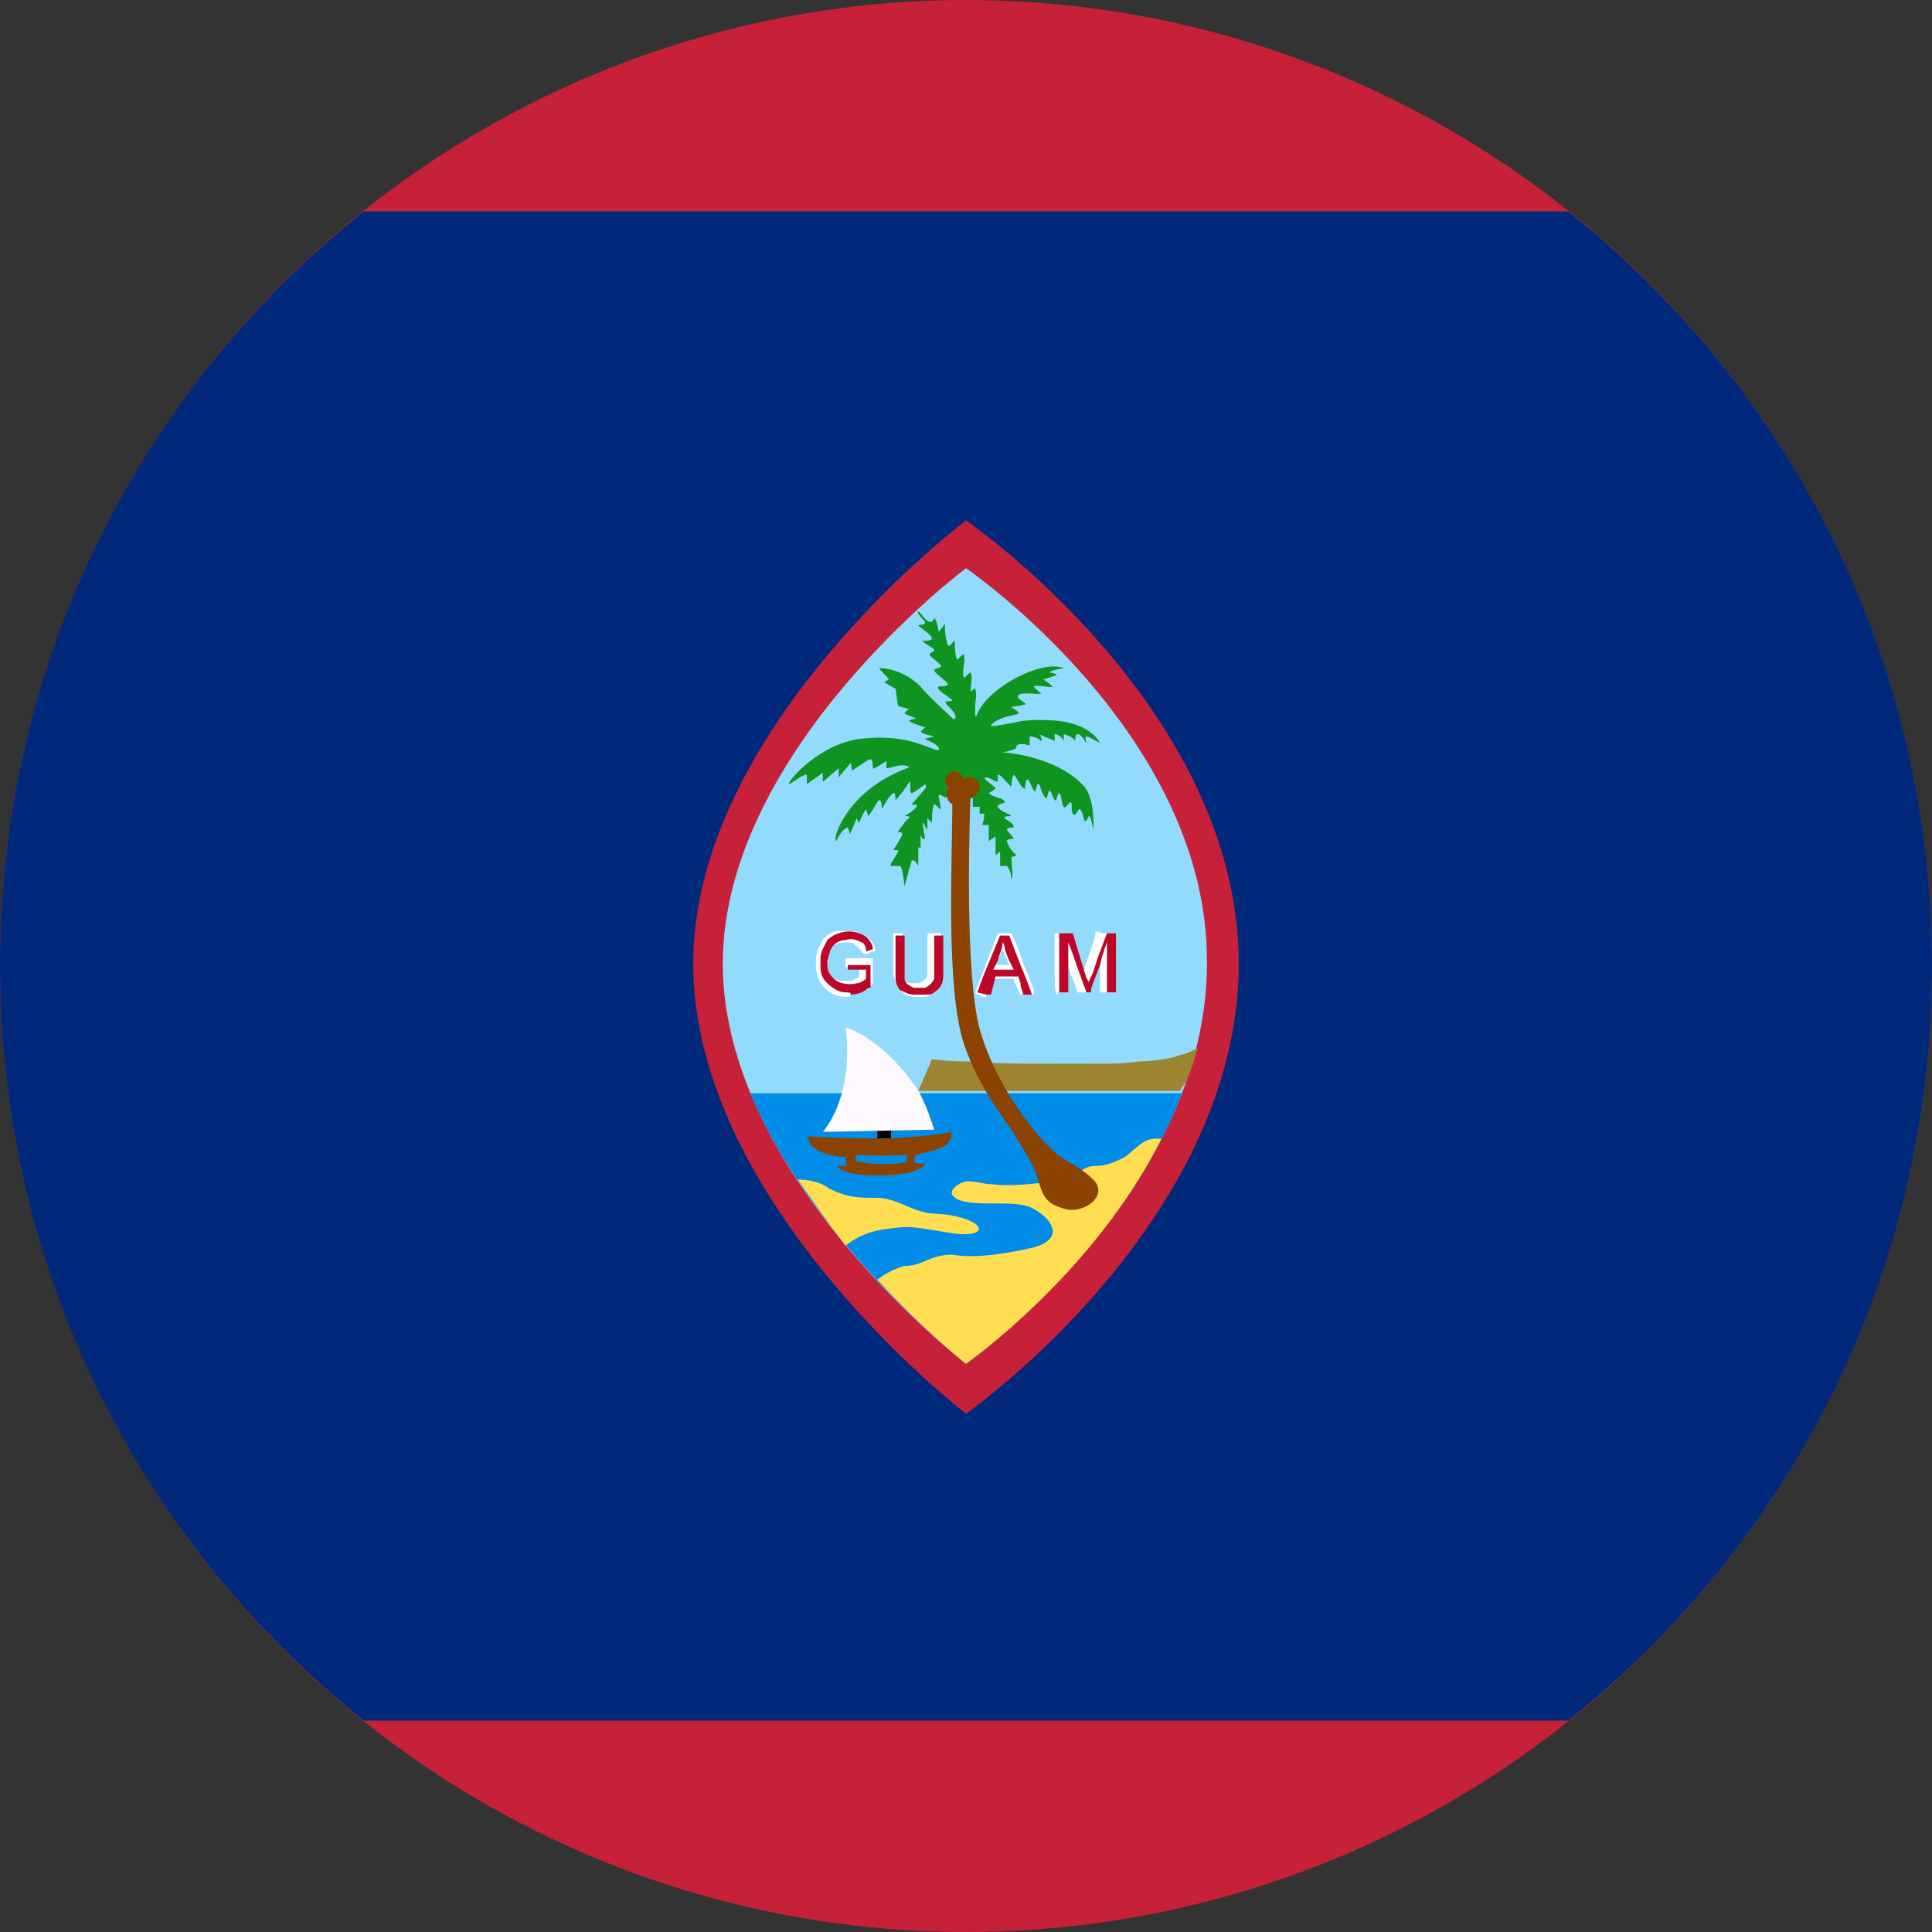
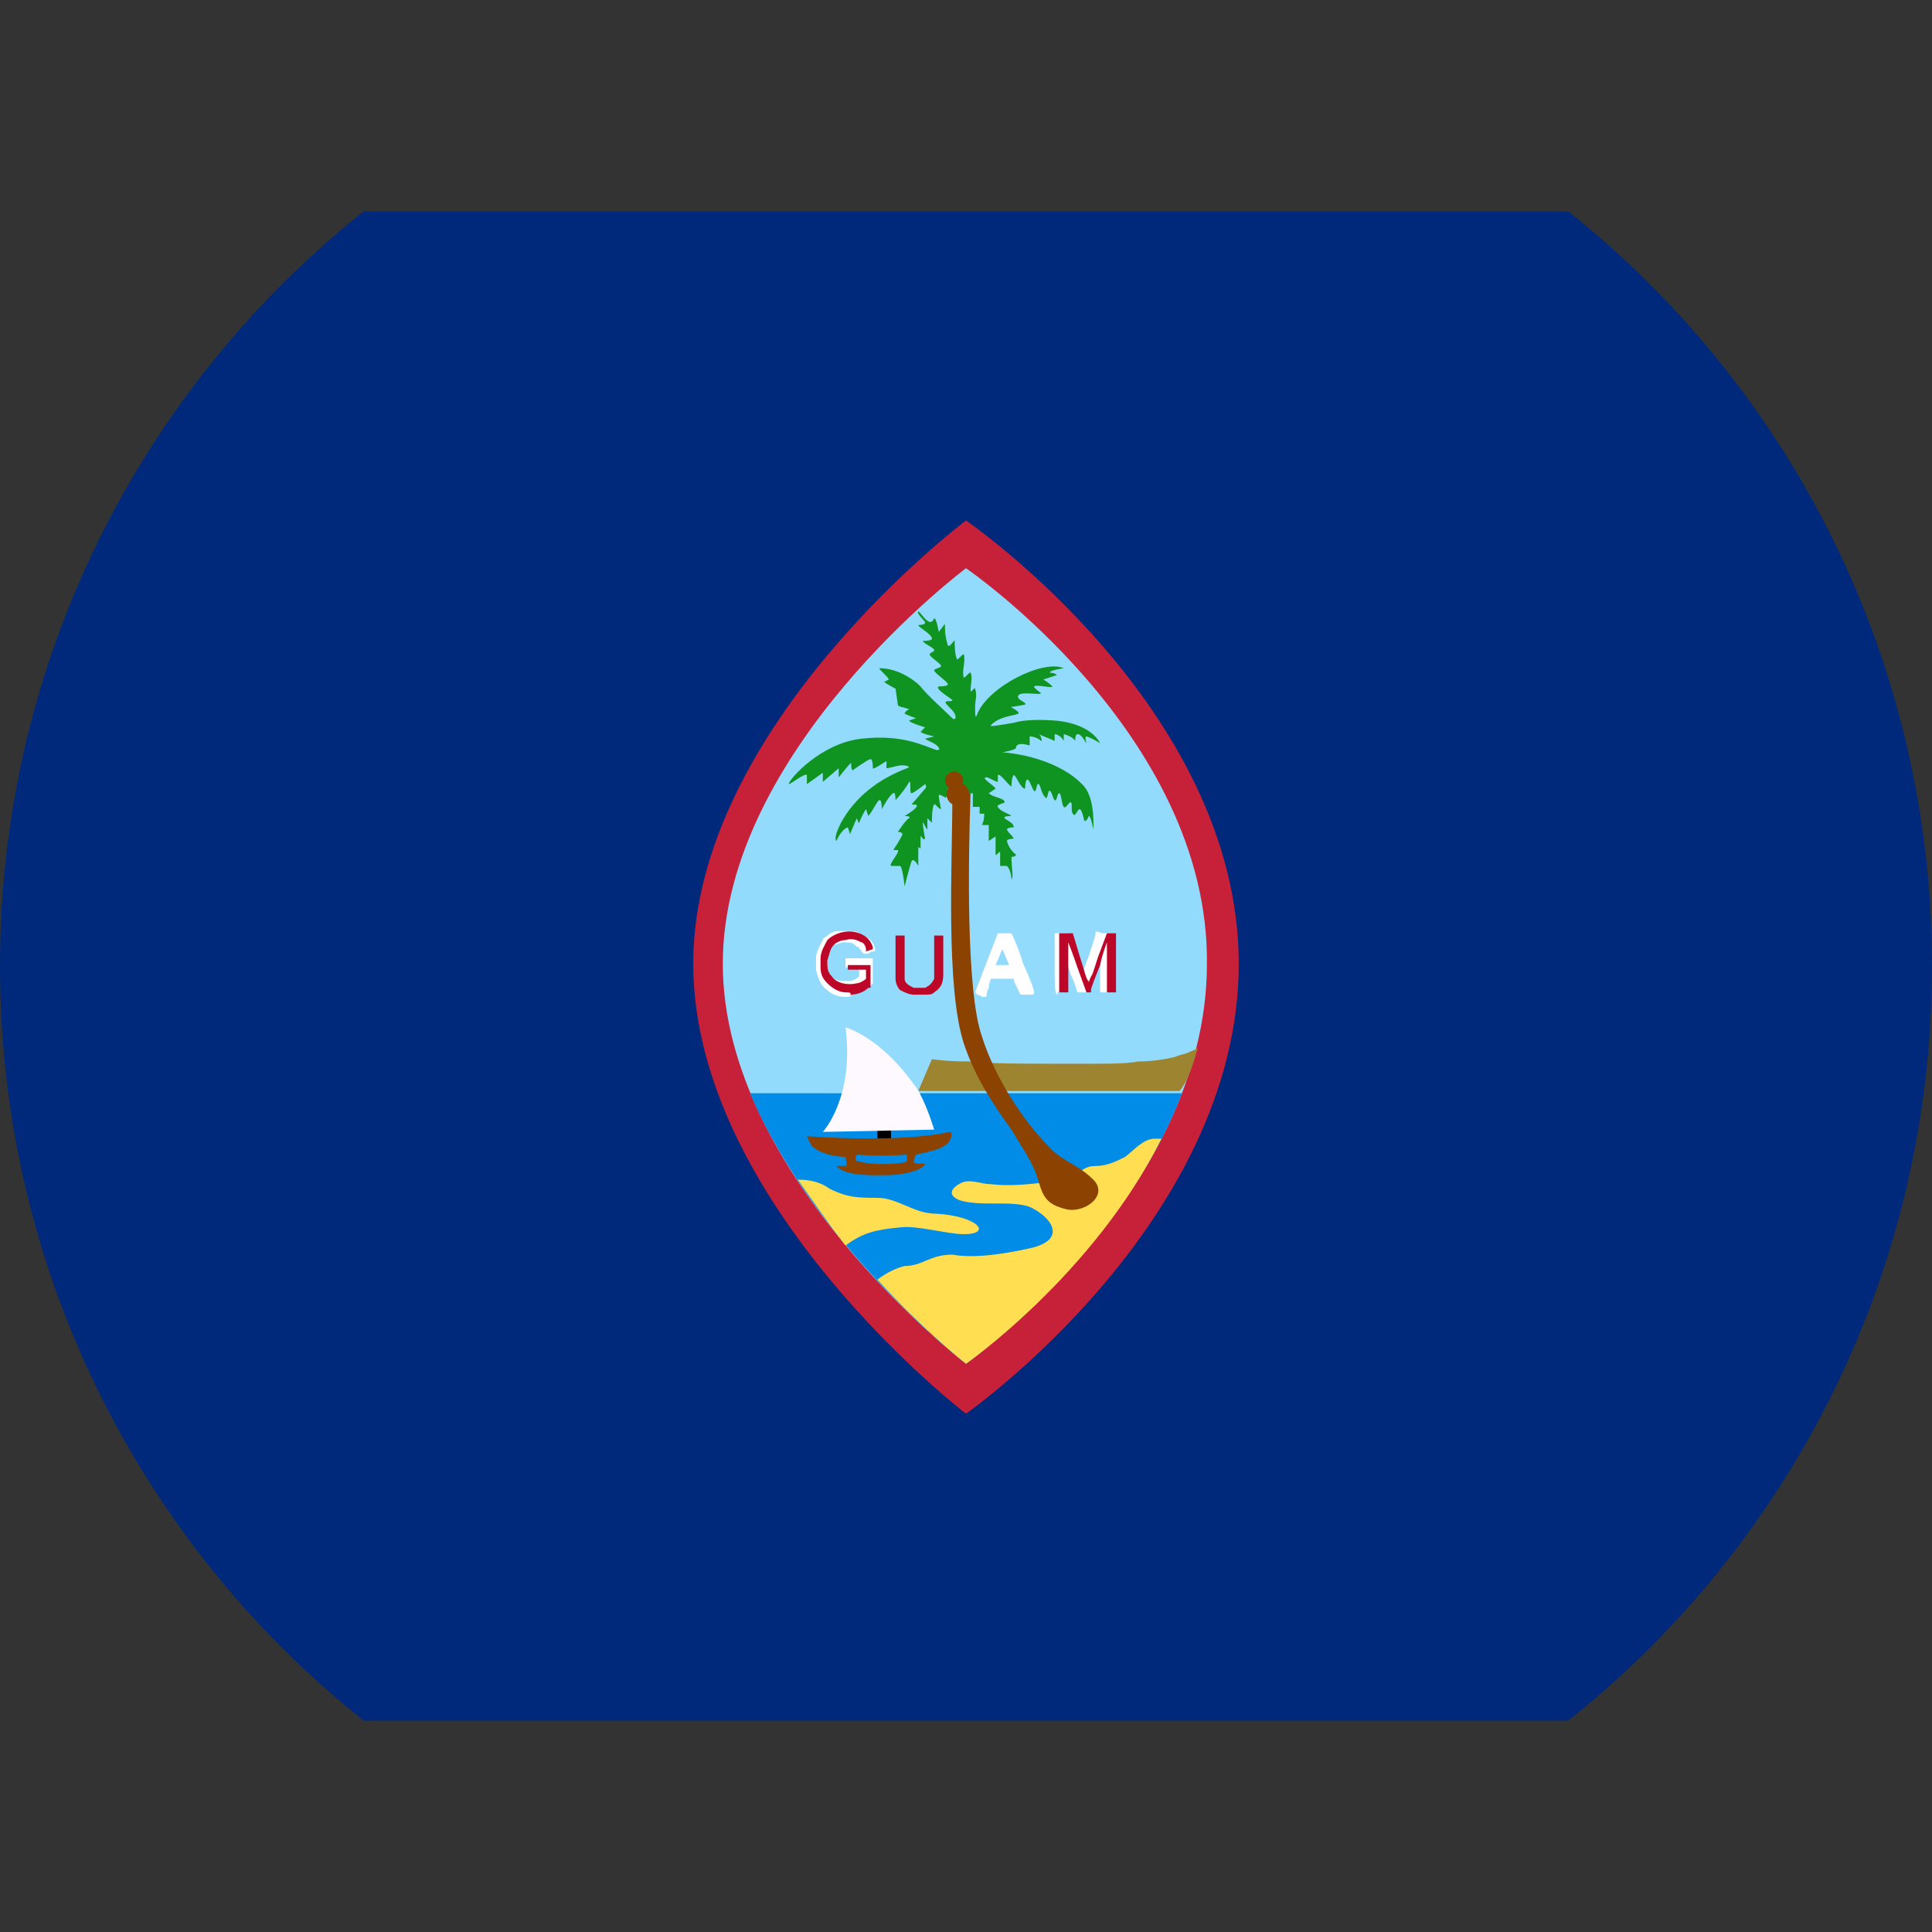
<svg xmlns="http://www.w3.org/2000/svg" version="1.1" id="Ebene_1" x="0px" y="0px" width="85px" height="85px" viewBox="0 0 85 85" style="enable-background:new 0 0 85 85;" xml:space="preserve">
  <rect x="0" y="0" width="85" height="85" fill="#333333" stroke="none" />
  <style type="text/css">
	.st0{fill:#C62139;}
	.st1{fill-rule:evenodd;clip-rule:evenodd;fill:#00297B;}
	.st2{fill-rule:evenodd;clip-rule:evenodd;fill:#C62139;}
	.st3{fill-rule:evenodd;clip-rule:evenodd;fill:#92DBFC;}
	.st4{fill-rule:evenodd;clip-rule:evenodd;fill:#9C8431;}
	.st5{fill-rule:evenodd;clip-rule:evenodd;fill:#008CE7;}
	.st6{fill-rule:evenodd;clip-rule:evenodd;fill:#FFDE52;}
	.st7{fill-rule:evenodd;clip-rule:evenodd;fill:#8C4200;}
	.st8{fill:#FFFFFF;}
	.st9{fill:#BD0728;}
	.st10{fill-rule:evenodd;clip-rule:evenodd;fill:#109421;}
	.st11{fill-rule:evenodd;clip-rule:evenodd;}
	.st12{fill-rule:evenodd;clip-rule:evenodd;fill:#FDF9FF;}
</style>
  <g id="XMLID_7215_">
-     <circle id="XMLID_7251_" class="st0" cx="42.5" cy="42.5" r="42.5" />
    <path id="XMLID_7250_" class="st1" d="M85,42.5c0,13.4-6.2,25.4-16,33.2H16C6.2,67.9,0,55.9,0,42.5S6.2,17.1,16,9.3H69   C78.8,17.1,85,29.1,85,42.5z" />
    <g id="XMLID_7216_" transform="translate(.5 -.001)">
      <path id="XMLID_7249_" class="st2" d="M42,22.9c0,0-12,9-12,19.5c0,10.6,12,19.8,12,19.8s12-8.4,12-19.8C54,31.1,42,22.9,42,22.9    L42,22.9z" />
      <path id="XMLID_7248_" class="st3" d="M42,25c0,0-10.7,8-10.7,17.4C31.3,51.8,42,60,42,60s10.6-7.5,10.6-17.6    C52.7,32.3,42,25,42,25L42,25z" />
      <path id="XMLID_7247_" class="st4" d="M52.2,46.1c-0.1,0.1-0.2,0.1-0.4,0.2c-0.2,0.1-0.4,0.1-0.6,0.2c-0.4,0.1-1,0.2-1.6,0.2    c-0.6,0.1-1.2,0.1-1.9,0.1c-0.7,0-1.3,0-2,0c-1.3,0-2.6,0-3.6-0.1c-1,0-1.6-0.1-1.6-0.1l-0.6,1.4l11.5,0    C51.8,47.5,52,46.8,52.2,46.1L52.2,46.1z" />
      <path id="XMLID_7246_" class="st5" d="M51.5,48.1l-19,0C35.4,54.9,42,60,42,60S48.8,55.2,51.5,48.1z" />
      <path id="XMLID_7243_" class="st6" d="M34.6,51.9c0.5,0,1,0.1,1.4,0.4c0.8,0.4,1.3,0.4,2.1,0.4c0.9,0,1.6,0.7,2.6,0.7    c1.8,0.1,2.5,0.9,1.2,0.9c-0.7,0-2.1-0.4-2.8-0.3c-1,0.1-1.6,0.2-2.4,0.8C36,53.9,35.3,52.9,34.6,51.9z M38.1,56.3    c0.4-0.3,0.8-0.5,1.2-0.6c0.8,0,1.1-0.5,2.1-0.5c1.1,0.2,2.6-0.1,3.5-0.3c1.6-0.4,0.8-1.4-0.1-1.8c-0.8-0.3-2.2,0-3.1-0.3    c-0.7-0.3-0.1-0.7,0.2-0.8c0.4-0.1,0.8,0.1,1.2,0.1c0.8,0.1,1.8,0,2.5-0.1c1.5-0.2,1.4-0.7,2.1-0.7c0.5,0,0.9-0.2,1.3-0.4    c0.4-0.3,0.8-0.8,1.3-0.8l0.3,0C47.6,56.1,42,60,42,60S40.2,58.6,38.1,56.3z" />
      <path id="XMLID_7242_" class="st7" d="M45.2,52c0.2,0.7,0.4,1,1.2,1.2c0.8,0.2,1.9-0.6,1.2-1.3c-0.7-0.7-1.4-0.8-2-1.5    c-1-1-2.3-2.9-2.9-4.8c-0.7-2-0.6-7.8-0.5-10.7c0,0,0.1-0.1,0.1-0.1c0-0.1,0.1,0,0-0.4c0-0.1-0.1-0.2-0.1-0.3    c0-0.2-0.7,0.2-0.9,0.6c0,0.1,0.1,0.3,0.1,0.4c0,2.8-0.3,8.3,0.5,10.8c0.5,1.5,1.3,2.7,2.1,3.8C44.4,50.4,45,51.2,45.2,52z" />
      <g id="XMLID_7227_" transform="translate(0 -83.339)">
        <g id="XMLID_7235_">
          <path id="XMLID_7241_" class="st8" d="M36.7,127.2C36.7,127.2,36.7,127.1,36.7,127.2c-0.3,0-0.6-0.1-0.8-0.3      c-0.3-0.2-0.4-0.5-0.5-0.9c0-0.1,0-0.4,0-0.5c0-0.3,0.2-0.6,0.3-0.8c0-0.1,0.1-0.1,0.2-0.2c0.1-0.1,0.3-0.2,0.5-0.2      c0.1,0,0.2,0,0.4,0c0.2,0,0.4,0,0.5,0.1c0.2,0.1,0.4,0.2,0.5,0.3c0.1,0.1,0.2,0.3,0.2,0.4c0,0.1,0,0.1-0.1,0.1      c0,0-0.1,0-0.2,0.1c-0.2,0-0.2,0-0.2,0c0,0,0,0-0.1-0.1c0,0,0-0.1-0.1-0.1c0-0.1,0-0.1-0.1-0.1c0,0-0.1-0.1-0.1-0.1      c-0.1-0.1-0.3-0.1-0.5-0.1c-0.1,0-0.3,0.1-0.4,0.1c-0.2,0.2-0.3,0.5-0.3,0.8c0,0.5,0.2,0.8,0.7,0.8c0.1,0,0.3,0,0.3,0      c0.1,0,0.3-0.1,0.4-0.2l0,0v-0.2l0-0.2l-0.3,0l-0.3,0l0,0c0,0,0,0,0,0c0,0,0,0,0-0.2c0-0.2,0-0.2,0-0.2c0,0,0,0,0,0l0,0l0.6,0      l0.6,0l0,0c0,0,0,0,0,0l0,0l0,0.5c0,0.5,0,0.5,0,0.6c0,0,0,0-0.1,0.1c-0.3,0.2-0.6,0.3-0.9,0.4C37,127.2,36.8,127.2,36.7,127.2z      " />
-           <path id="XMLID_7240_" class="st8" d="M39.8,127.2c-0.3,0-0.5-0.1-0.7-0.3c-0.2-0.2-0.2-0.4-0.3-0.7c0-0.1,0-0.2,0-0.9      c0-0.8,0-0.8,0-0.9c0,0,0,0,0,0l0,0l0.2,0c0.2,0,0.2,0,0.2,0c0,0,0,0,0,0l0,0l0,0.9c0,0.8,0,0.9,0,0.9c0,0.2,0.1,0.2,0.1,0.3      c0.1,0.1,0.2,0.1,0.4,0.1c0.2,0,0.3,0,0.4-0.1c0.1-0.1,0.2-0.1,0.2-0.3c0-0.1,0-0.1,0-0.9c0-1,0-0.9,0.1-0.9l0,0h0.2      c0.2,0,0.2,0,0.3,0l0,0l0,0.8c0,0.8,0,0.9,0,1.1c0,0.3-0.1,0.5-0.3,0.7c-0.1,0.1-0.1,0.1-0.2,0.1c-0.1,0.1-0.2,0.1-0.4,0.1      C40.1,127.2,39.8,127.2,39.8,127.2z" />
          <path id="XMLID_7237_" class="st8" d="M42.5,127.1C42.5,127.1,42.4,127.1,42.5,127.1c-0.1-0.1-0.1-0.1-0.1-0.1c0,0,1-2.6,1-2.6      c0,0,0,0,0.3,0c0.2,0,0.2,0,0.3,0c0,0,0.3,0.6,0.5,1.3c0.5,1.1,0.5,1.3,0.5,1.3c0,0,0,0.1-0.1,0.1c0,0,0,0-0.3,0h-0.2l0,0      c0,0,0,0-0.2-0.4c-0.1-0.2-0.1-0.3-0.1-0.3c0,0,0,0-0.5,0c-0.4,0-0.5,0-0.5,0c0,0-0.1,0.2-0.1,0.4c-0.1,0.2-0.1,0.3-0.1,0.4      c0,0,0,0,0,0c0,0,0,0-0.2,0C42.6,127.1,42.5,127.1,42.5,127.1z M43.9,125.8c0,0-0.3-0.7-0.3-0.7c0,0,0,0,0,0      c0,0-0.3,0.7-0.3,0.7c0,0,0.1,0,0.3,0L43.9,125.8L43.9,125.8z" />
          <path id="XMLID_7236_" class="st8" d="M46,127.1C46,127.1,46,127.1,46,127.1c-0.1-0.1-0.1-0.5-0.1-1.4l0-1.3l0,0c0,0,0,0,0.3,0      c0.3,0,0.3,0,0.3,0c0,0,0,0,0,0c0,0,0.2,0.4,0.3,1c0.2,0.5,0.3,0.9,0.3,0.9s0.1-0.4,0.3-0.9c0.2-0.6,0.3-0.9,0.3-1      c0-0.1,0-0.1,0.3,0c0.2,0,0.3,0,0.3,0c0,0,0,0,0,0l0,0l0,1.3c0,1.2,0,1.3,0,1.3c0,0,0,0,0,0l0,0l-0.2,0c-0.2,0-0.2,0-0.2,0      c0,0,0,0,0,0l0,0l0-0.8l0-0.8l0,0.1c0,0.1-0.1,0.4-0.3,0.8c-0.2,0.6-0.2,0.7-0.3,0.7c0,0,0,0,0,0c0,0-0.1,0-0.2,0      c-0.2,0-0.2,0-0.2,0c0,0,0,0,0,0c0,0-0.1-0.4-0.3-0.8c-0.1-0.4-0.3-0.8-0.3-0.8c0,0,0,0.3,0,0.8c0,0.8,0,0.8-0.1,0.8l0,0l-0.2,0      C46.1,127.1,46,127.1,46,127.1L46,127.1z" />
        </g>
        <g id="XMLID_7228_">
          <path id="XMLID_7234_" class="st9" d="M36.7,127c-0.3,0-0.6-0.2-0.8-0.4c-0.2-0.2-0.3-0.4-0.3-0.7c0-0.1,0-0.3,0-0.4      c0-0.3,0.2-0.6,0.3-0.8c0.3-0.3,0.9-0.5,1.4-0.3c0.3,0.1,0.5,0.3,0.6,0.6c0,0,0,0.1,0,0.1c0,0-0.3,0.1-0.3,0.1c0,0,0,0,0-0.1      c0-0.1-0.1-0.3-0.2-0.3c-0.2-0.1-0.4-0.2-0.7-0.1c-0.2,0-0.4,0.1-0.5,0.2c-0.2,0.2-0.2,0.4-0.3,0.7c0,0.3,0,0.5,0.2,0.7      c0.2,0.3,0.7,0.4,1.1,0.3c0.1,0,0.3-0.1,0.4-0.2l0,0l0-0.2V126l-0.4,0l-0.4,0l0-0.1v-0.1l0.5,0l0.5,0l0,0.5l0,0.5l-0.1,0      c-0.2,0.2-0.5,0.3-0.8,0.3C37,127,36.8,127,36.7,127z" />
          <path id="XMLID_7233_" class="st9" d="M39.7,127.1c-0.2,0-0.4-0.1-0.6-0.2c-0.1-0.1-0.2-0.3-0.2-0.5c0-0.2,0-0.2,0-1.1l0-0.8      l0.2,0h0.2l0,0.9c0,0.9,0,0.9,0,1c0,0.2,0.2,0.3,0.4,0.4c0.2,0,0.4,0,0.5,0c0.2-0.1,0.3-0.2,0.4-0.4c0-0.2,0-0.1,0-1.1l0-0.8      l0.2,0h0.2l0,0.8c0,0.5,0,0.8,0,0.9c0,0.4-0.1,0.6-0.4,0.8c-0.1,0.1-0.2,0.1-0.4,0.1C40.1,127.1,39.8,127.1,39.7,127.1z" />
-           <path id="XMLID_7230_" class="st9" d="M42.5,127c0,0,0.2-0.6,0.5-1.3l0.5-1.2l0.2,0l0.2,0l0.5,1.3c0.3,0.7,0.5,1.3,0.5,1.3      c0,0,0,0-0.2,0l-0.2,0l0-0.1c0,0-0.1-0.2-0.1-0.4l-0.1-0.3l-0.5,0l-0.5,0l-0.1,0.4l-0.1,0.4l-0.2,0L42.5,127L42.5,127z       M44.1,126c0,0-0.1-0.2-0.2-0.4c-0.1-0.2-0.2-0.5-0.2-0.6c0-0.1-0.1-0.2-0.1-0.2c0,0,0,0,0,0.1c0,0.2-0.1,0.3-0.2,0.7      c-0.1,0.2-0.2,0.4-0.2,0.4c0,0,0,0,0.4,0C44.1,126,44.1,126,44.1,126z" />
          <path id="XMLID_7229_" class="st9" d="M46.1,125.7l0-1.3l0.3,0l0.3,0l0.3,1c0.2,0.6,0.3,1.1,0.4,1.1c0,0,0,0.1,0,0.1      c0,0,0-0.1,0.1-0.3c0.1-0.1,0.2-0.6,0.4-1.1l0.3-0.8l0.2,0l0.2,0l0,1.3l0,1.3l-0.2,0h-0.2l0-1.1c0-0.6,0-1.1,0-1.1      c0,0-0.2,0.5-0.3,1c-0.2,0.5-0.4,1-0.4,1.1l0,0.1h-0.1h-0.1l-0.4-1.1c-0.2-0.6-0.4-1.1-0.4-1.1c0,0,0,0.5,0,1.1l0,1.1h-0.2      l-0.2,0L46.1,125.7z" />
        </g>
      </g>
      <path id="XMLID_7226_" class="st10" d="M35,34.1c0,0.1,0,0.4,0,0.4c0,0,0.7-0.5,0.7-0.5c0,0.1,0,0.4,0,0.4s0.7-0.6,0.7-0.6    c0,0.1,0,0.4,0,0.4s0.4-0.5,0.5-0.6c0.1-0.1,0,0.1,0.1,0.3c0,0,0.7-0.5,0.8-0.5c0.1,0,0.1,0.3,0.1,0.4c0,0.1,0.7-0.4,0.6-0.3    l0,0.3c0.2,0,0.6-0.2,0.9-0.1c0.1,0,0.1,0.1,0,0.1c-1.3,0.5-2.3,1.3-2.9,2.4c-0.2,0.4-0.3,0.7-0.2,0.8c0,0,0.2-0.5,0.5-0.6    c0,0,0.1,0.3,0.1,0.3c0,0,0.2-0.5,0.3-0.7c0,0,0.1,0.3,0.1,0.2c0,0,0.1-0.3,0.3-0.6c0,0,0.1,0.3,0.1,0.3c0.2-0.2,0.4-0.7,0.5-0.7    c0.1,0,0.1,0.4,0.1,0.4c0,0,0.3-0.6,0.5-0.7c0.1-0.1,0.1,0.3,0.1,0.3c0.2-0.2,0.5-0.6,0.6-0.8c0.1-0.1,0,0.5,0.1,0.5    c0.1,0,0.6-0.4,0.6-0.4c0,0,0.1,0.1,0,0.2c0,0-0.6,0.7-0.6,0.7c0.1,0,0.2,0,0.2,0c0.2,0.1-0.5,0.5-0.5,0.5c0,0,0.3,0,0.2,0.1    c-0.1,0-0.5,0.6-0.5,0.6c0,0,0.2,0,0.2,0.1c0,0.1-0.4,0.7-0.4,0.7c0,0,0.2,0,0.2,0c0.1,0.1-0.4,0.6-0.3,0.7c0,0,0.3,0,0.4,0    c0.1,0,0.2,0.9,0.2,0.9c0,0,0.2-0.8,0.3-1.1c0.1-0.2,0.3,0.2,0.3,0.2c0,0,0-0.6,0-0.8c0-0.1,0.1,0.1,0.1,0c0-0.2,0-0.3,0-0.5    c0-0.1,0.1,0.2,0.2,0.1c0,0-0.1-0.5-0.1-0.7c0-0.1,0.1,0.2,0.2,0.3c0,0,0-0.4,0-0.5l0.2,0.2c0-0.1,0-0.7,0.1-0.8    c0-0.1,0.2,0.2,0.3,0.2c0,0-0.1-0.5-0.1-0.6c0-0.1,0.3,0.1,0.3,0.1c0.1-0.1,0.1-0.3,0.1-0.4c0.1-0.2,0.7-0.3,0.8-0.1    c0,0.1,0,0.2,0,0.3c0,0,0.3,0,0.3,0c0,0,0,0.3,0,0.6c0,0,0.3,0,0.3,0c0,0.3,0,0.3,0,0.3c0,0,0.2,0,0.2,0c0,0.1,0,0.3-0.1,0.5    c0,0,0.3,0,0.3,0c0,0.2,0,0.4,0,0.7c0,0,0.3-0.2,0.3-0.2c0,0.3,0,0.5,0,0.8c0,0.1,0.2-0.2,0.2-0.1c0,0.1,0,0.6,0,0.6    c0,0,0.3,0,0.3,0c0.2,0.2,0.2,0.6,0.2,0.6c0.1-0.1,0-0.5,0-1c0,0,0.2,0,0.2-0.1c0,0-0.3-0.2-0.4-0.6c0-0.1,0.3-0.1,0.3-0.1    c-0.1-0.2-0.2-0.2-0.3-0.4c0-0.1,0.3-0.1,0.3-0.1c0-0.2-0.3-0.3-0.4-0.4c-0.1-0.1,0.3-0.1,0.3-0.1c-0.1-0.1-0.5-0.2-0.6-0.4    c-0.1-0.1,0.4-0.2,0.3-0.2c0-0.2-0.5-0.2-0.7-0.4c0,0,0.3-0.2,0.3-0.2c0-0.1-0.7-0.5-0.4-0.5c0.1,0,0.4,0.2,0.5,0.2    c0,0,0-0.3,0-0.3c0.1-0.1,0.5,0.5,0.6,0.5c0,0,0-0.4,0.1-0.5c0.1,0,0.3,0.6,0.5,0.6c0,0,0-0.4,0.1-0.4c0.1,0,0.2,0.4,0.3,0.5    c0.1,0.1,0.1-0.4,0.2-0.3c0.1,0.1,0.1,0.4,0.3,0.6c0.1,0.1,0.1-0.4,0.2-0.3c0.1,0.1,0.1,0.3,0.2,0.4c0.1,0.1,0.1-0.3,0.2-0.3    c0.1,0,0.1,0.5,0.2,0.6c0.1,0.1,0.2-0.2,0.3-0.2c0.1,0,0,0.4,0.1,0.5c0.1,0.2,0.2-0.2,0.3-0.2c0.1,0,0.2,0.5,0.2,0.5    c0.1,0.1,0.2-0.2,0.2-0.2c0.1,0,0.2,0.6,0.2,0.6c0,0,0.1-1.3-0.4-1.9c-0.8-0.9-2.3-1.4-3.6-1.5c0,0,0.6-0.1,0.6-0.2    c0-0.2,0.3-0.2,0.6-0.1c0,0,0-0.4,0-0.4c0.2,0,0.4,0.1,0.5,0.2c0.1,0-0.1-0.4-0.1-0.3c0.2,0.1,0.5,0.2,0.7,0.3c0,0,0-0.3,0-0.3    c0.1,0,0.3,0.1,0.4,0.3c0,0.1,0-0.4,0-0.3c0,0,0.4,0.1,0.5,0.3c0,0,0-0.3,0.1-0.3c0.2,0,0.3,0.3,0.4,0.4c0,0-0.1-0.3,0-0.3    c0.3,0.1,0.6,0.3,0.6,0.3c-0.2-0.4-0.8-0.9-2-1c-0.2,0-1.1-0.1-1.8,0.1c-0.6,0.1-1.1,0.2-1,0.1c0.4-0.4,1-0.4,1.2-0.5    c0.1-0.1-0.4-0.3-0.3-0.3c0.1,0,0.6-0.1,0.6-0.1c0.1-0.1-0.4-0.2-0.3-0.4c0.1-0.2,1,0,1-0.1c0,0-0.4-0.3-0.3-0.3    c0.1-0.1,0.8,0.1,0.8,0c0,0-0.2-0.2-0.4-0.3c0,0,0.6-0.2,0.6-0.2c0,0-0.1-0.1-0.3-0.1c-0.1-0.1,0.6-0.2,0.6-0.2    c-0.9-0.4-3.3,0.8-3.8,2c-0.1,0.3-0.1,0-0.1-0.3c0-0.3,0.1-0.5,0-0.8c0-0.1-0.2,0.2-0.2,0.1c0-0.3,0.1-0.6,0-0.8    c0-0.1-0.3,0.3-0.3,0.2c-0.1-0.3,0.1-0.7,0-1c0-0.1-0.3,0.3-0.3,0.2c-0.1-0.2-0.1-0.7-0.1-0.8c0-0.1-0.2,0.3-0.3,0.2    c-0.3-1,0.1-1.2-0.4-0.6c0,0-0.1-0.6-0.2-0.6c-0.2,0.5-0.6-0.3-0.7-0.3c-0.1,0.1,0.3,0.4,0.3,0.5c0,0.1-0.3,0.1-0.3,0.1    c0,0.1,0.6,0.4,0.6,0.6c0,0.1-0.4,0.1-0.4,0.1c0,0.1,0.5,0.3,0.5,0.4c0,0.1-0.2,0.1-0.2,0.2c0,0.1,0.5,0.4,0.5,0.5    c0,0.1-0.3,0.1-0.3,0.2c0,0.1,0.6,0.5,0.6,0.6c0,0.1-0.3,0.1-0.4,0.1c-0.2,0.1,0.5,0.5,0.6,0.6c0,0.1-0.3,0-0.3,0.1    c0,0.1,0.3,0.3,0.4,0.5c0.1,0.2,0,0.3-0.1,0.2c-0.2-0.2-1.2-1.1-1.4-1.4c-0.4-0.4-1.1-0.8-1.8-0.8c-0.1,0,0.4,0.4,0.4,0.5    c0,0-0.2,0.1-0.2,0.1c0.1,0.1,0.5,0.3,0.5,0.3L39,31c0,0.1,0.2,0.1,0.5,0.2c0,0-0.2,0.1-0.2,0.2c0.2,0.1,0.5,0.2,0.5,0.2l-0.3,0.1    c0,0.1,0.7,0.3,0.7,0.3S40,32.2,40,32.2c0.1,0.1,0.6,0.2,0.6,0.2c0,0-0.4,0.1-0.4,0.1c0.1,0.1,0.5,0.2,0.6,0.4    c0,0,0.1,0.1-0.1,0.1c-0.6-0.2-1.5-0.7-3.3-0.5c-1.8,0.2-3.2,1.8-3.2,2C34.3,34.5,34.9,34,35,34.1z" />
      <g id="XMLID_7222_" transform="translate(0 -83.339)">
        <ellipse id="XMLID_7225_" transform="matrix(0.838 -0.546 0.546 0.838 -57.506 41.794)" class="st7" cx="41.5" cy="117.6" rx="0.4" ry="0.4" />
-         <path id="XMLID_7224_" class="st7" d="M42.4,117.6c-0.2-0.1-0.5-0.1-0.6,0.2c-0.1,0.2-0.1,0.5,0.1,0.6s0.5,0.1,0.6-0.2     C42.7,118,42.6,117.7,42.4,117.6z" />
        <ellipse id="XMLID_7223_" transform="matrix(0.546 -0.838 0.838 0.546 -80.208 88.553)" class="st7" cx="41.6" cy="118.3" rx="0.5" ry="0.5" />
      </g>
      <path id="XMLID_7221_" class="st11" d="M38.1,49.7h0.6v0.4h-0.6V49.7z" />
      <path id="XMLID_7218_" class="st7" d="M35.2,50c0,0,3.8,0.3,6.1-0.2c0,0,0.2,0.1-0.1,0.5c-0.3,0.3-1,0.4-1.4,0.5    c0,0-0.1,0.2-0.1,0.3c0,0.1,0.2,0.1,0.4,0.1c0.1,0,0.1,0,0.1,0s-0.1,0.4-1.5,0.5c-0.5,0-2,0.1-2.4-0.4c0,0,0.3,0,0.4,0    c0.1,0,0-0.3,0-0.4c0,0-1,0-1.5-0.5C35.1,50.2,35,50,35,50C35,50,35.2,50,35.2,50z M37.2,50.8c0,0,1,0.1,2.2,0c0,0,0,0.2,0,0.3    c-0.1,0.1-1.4,0.2-2.1,0C37.1,51.1,37.1,51,37.2,50.8z" />
      <path id="XMLID_7217_" class="st12" d="M35.7,49.8c0,0,1.4-1.5,1-4.6c0,0,1.5,0.4,3,2.5c0,0,0.4,0.4,0.9,2L35.7,49.8z" />
    </g>
  </g>
</svg>